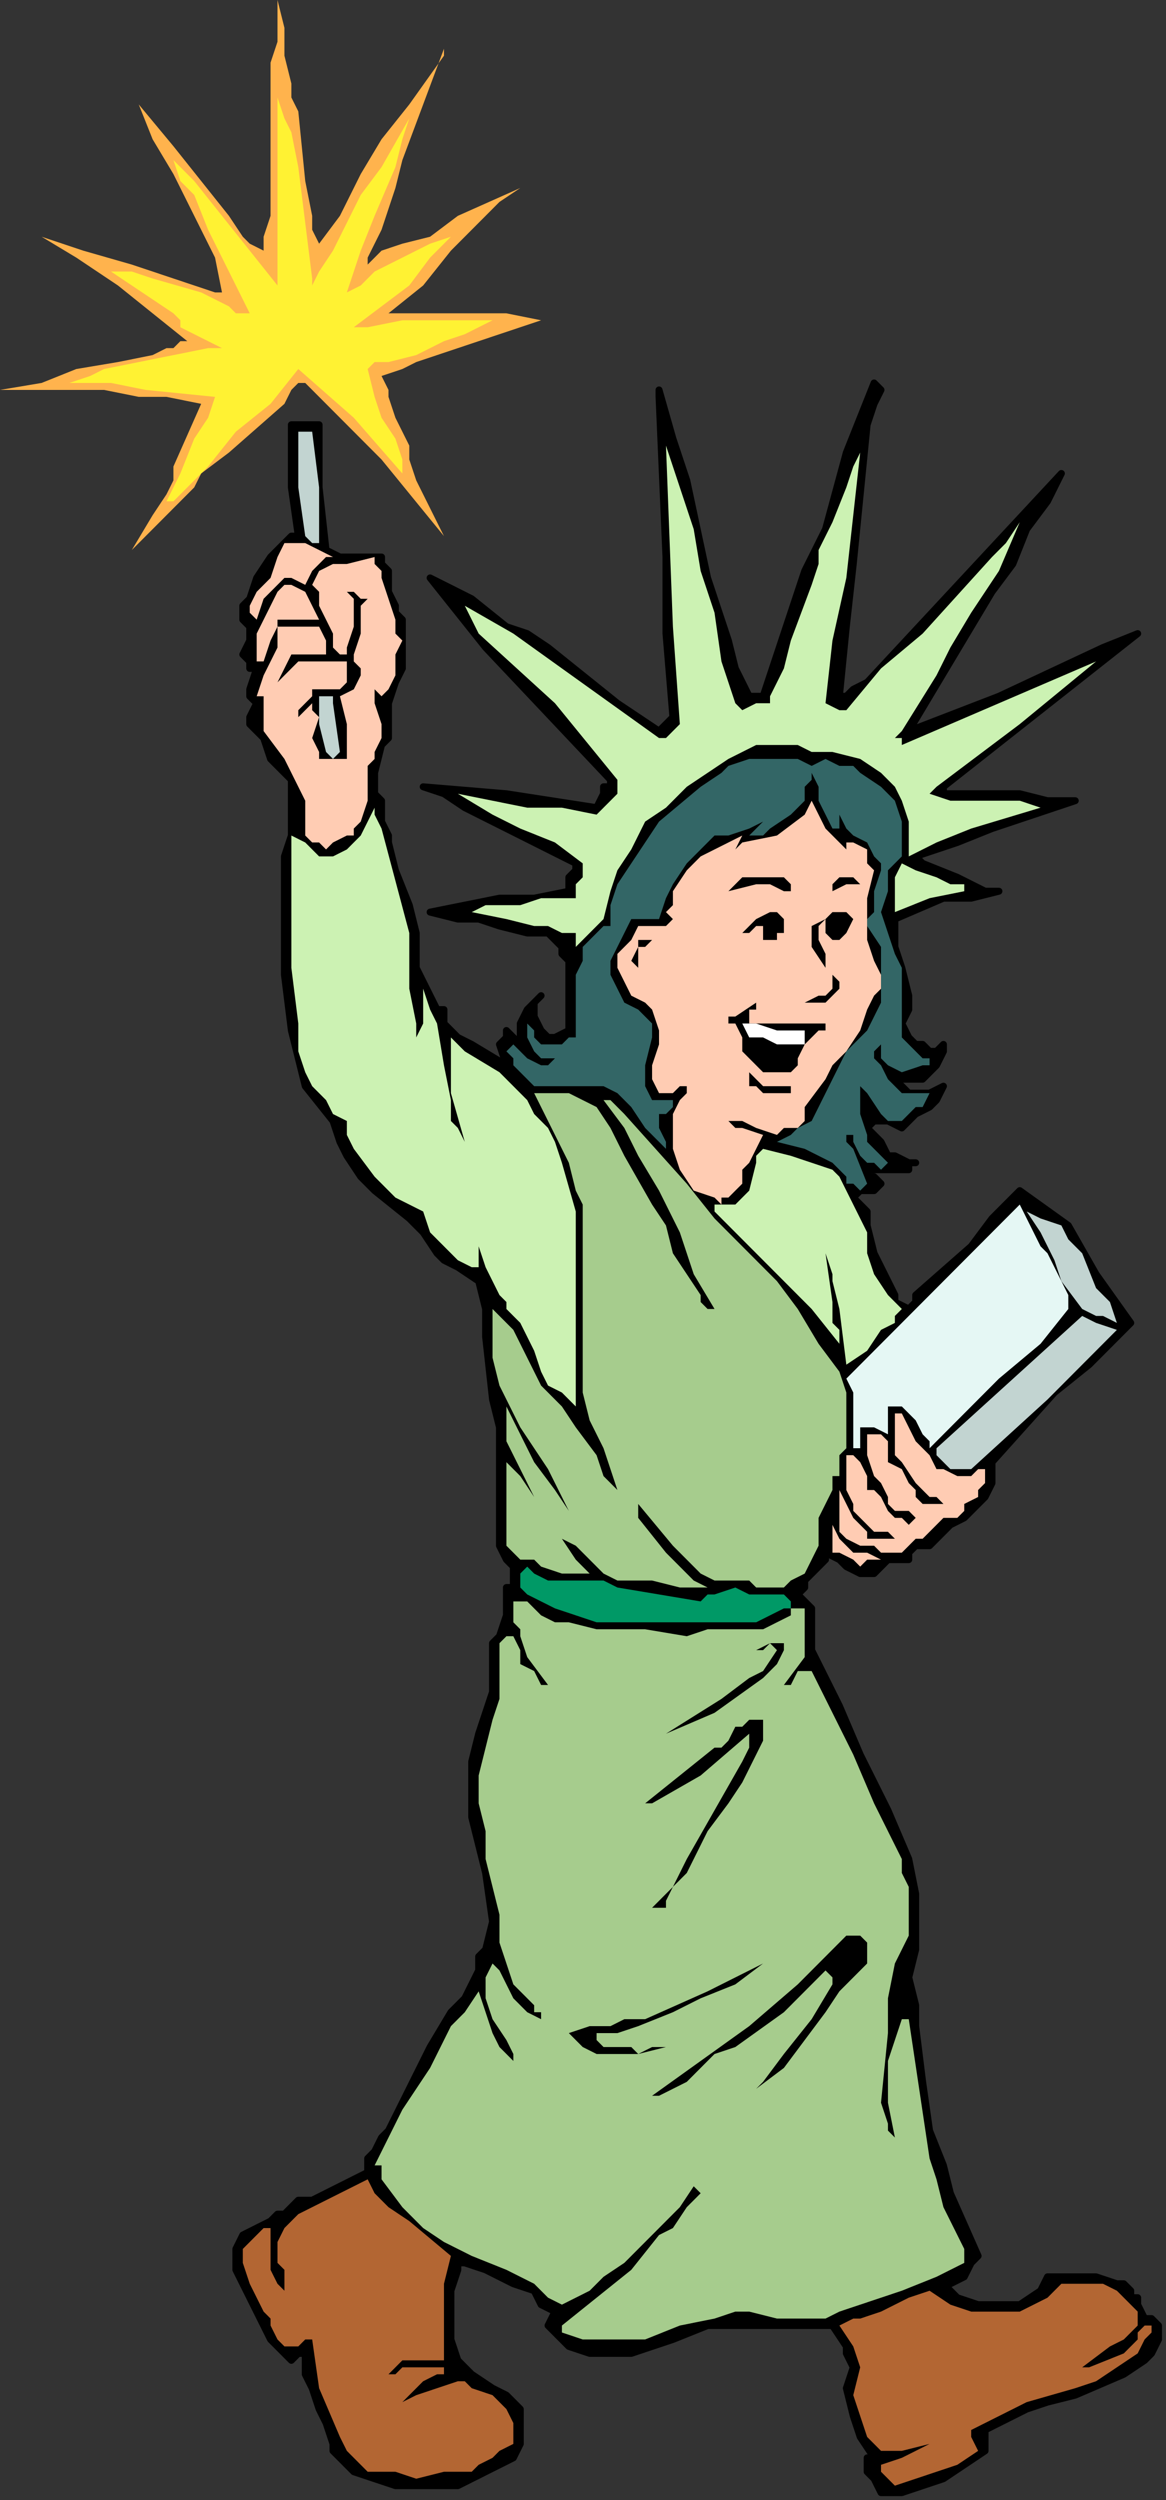
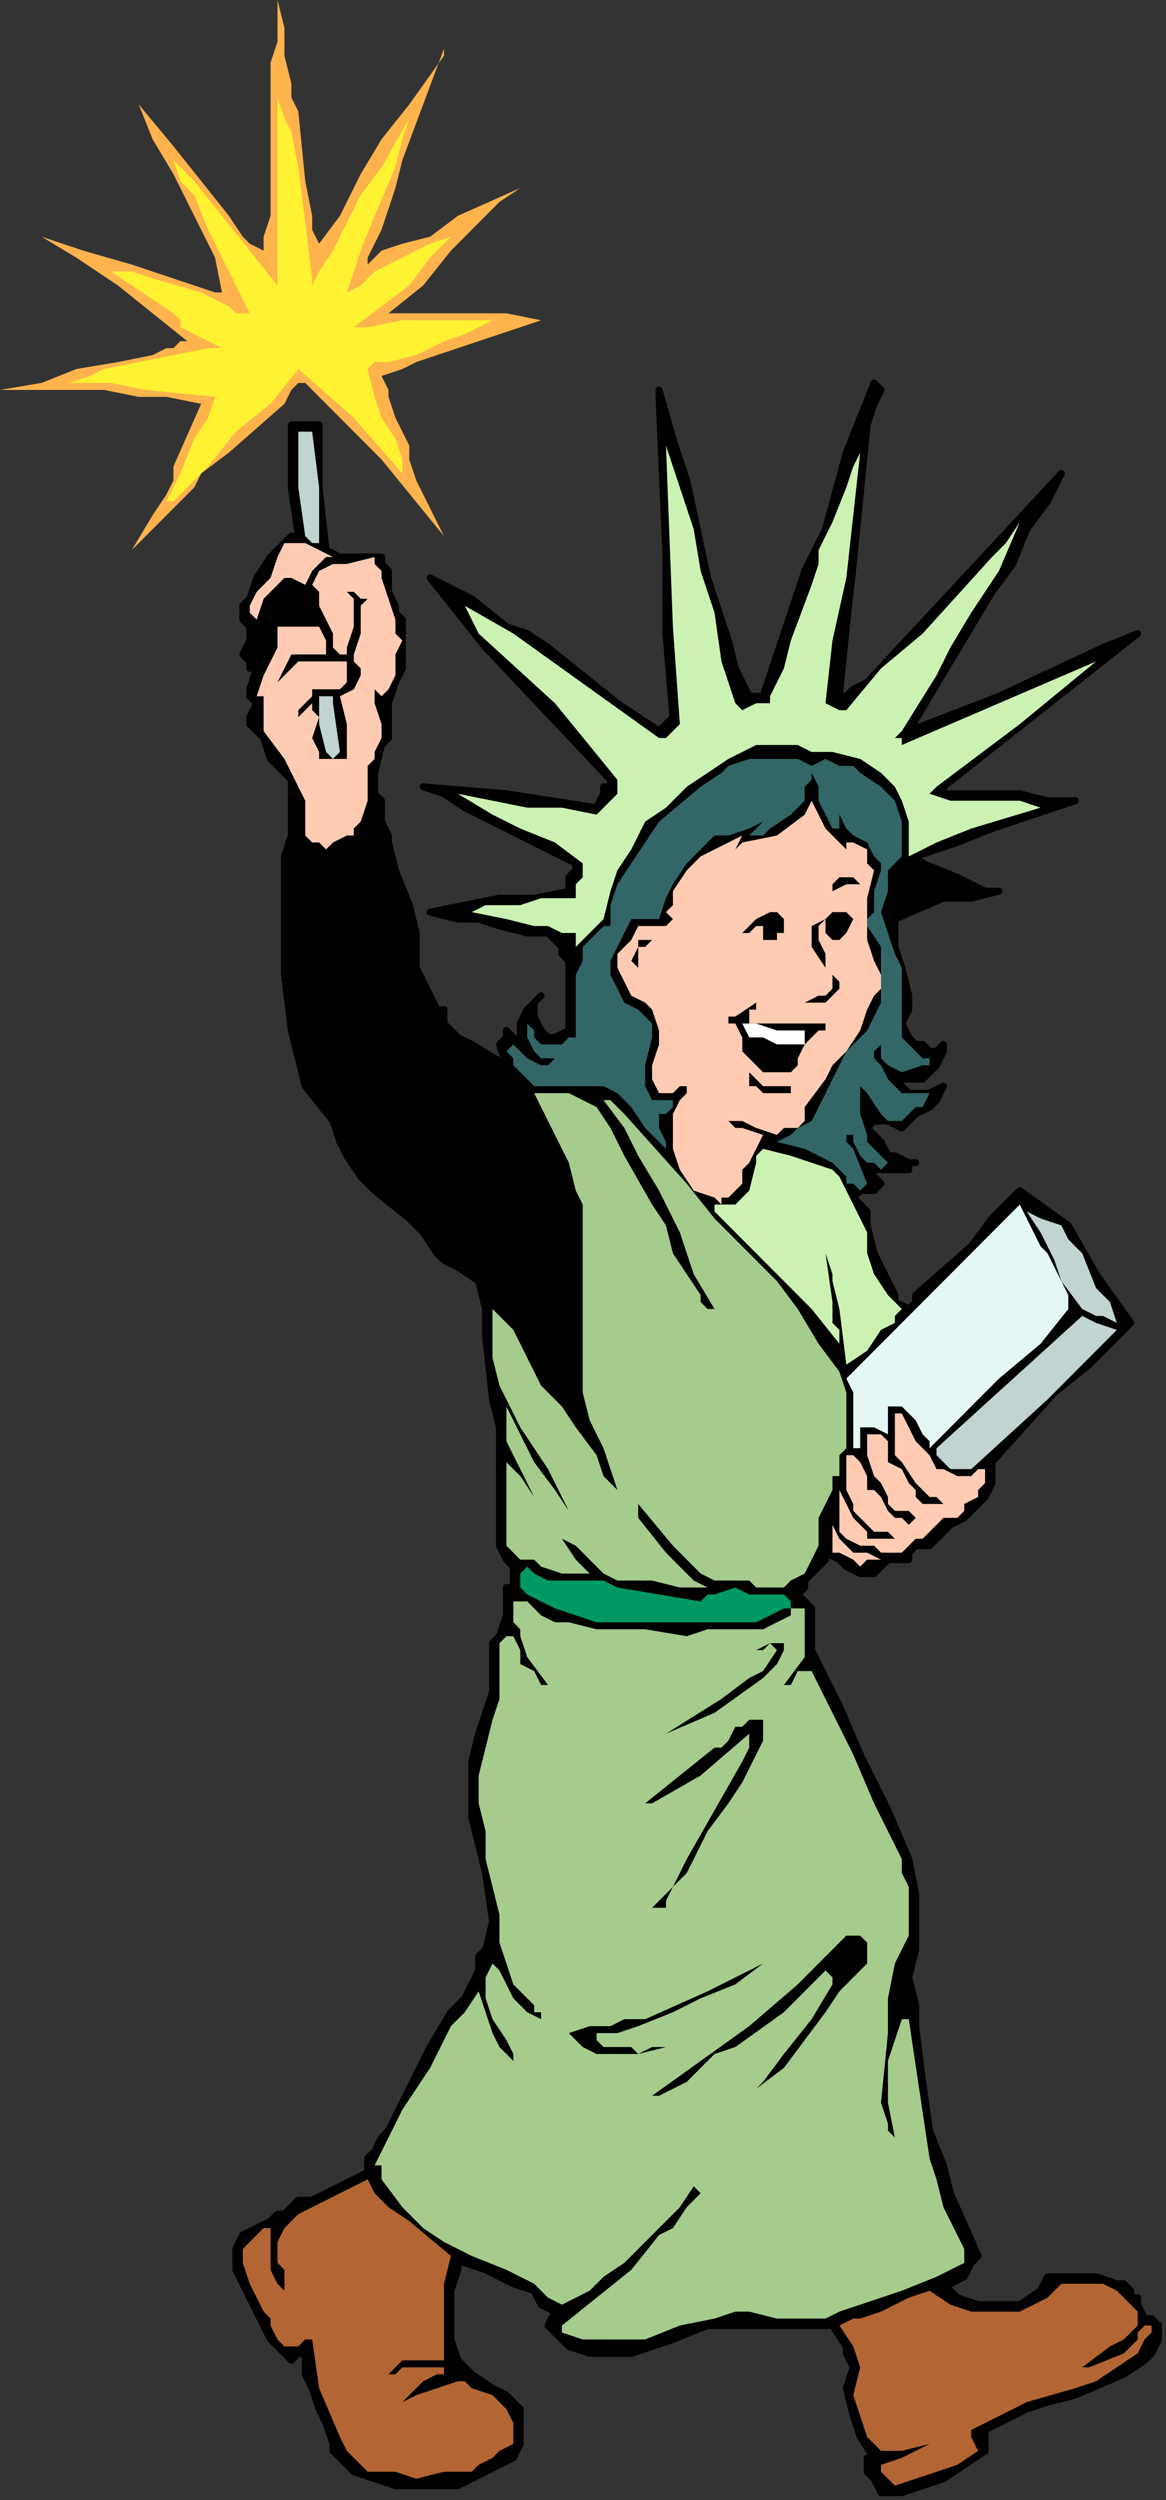
<svg xmlns="http://www.w3.org/2000/svg" xmlns:ns1="http://sodipodi.sourceforge.net/DTD/sodipodi-0.dtd" xmlns:ns2="http://www.inkscape.org/namespaces/inkscape" version="1.0" width="35.489mm" height="76.094mm" id="svg86" ns1:docname="CS004049.WMF">
  <rect width="100%" height="100%" fill="#333333" stroke="none" />
  <ns1:namedview pagecolor="#ffffff" bordercolor="#666666" borderopacity="1" objecttolerance="10" gridtolerance="10" guidetolerance="10" ns2:pageopacity="0" ns2:pageshadow="2" ns2:window-width="640" ns2:window-height="480" id="namedview88" />
  <defs id="defs6">
    <clipPath clipPathUnits="userSpaceOnUse" id="clipWmfPath1">
      <path d="M 0,0 L 134.067,0 L 134.067,287.533 L 0,287.533 z" id="path2" />
    </clipPath>
    <pattern id="WMFhbasepattern" patternUnits="userSpaceOnUse" width="6" height="6" x="0" y="0" />
  </defs>
  <path style="fill:#ffb34d;fill-rule:nonzero;fill-opacity:1;stroke:none;" clip-path="url(#clipWmfPath1)" d="  M 34.315,12.815   L 35.113,20.824   L 35.911,24.829   L 35.911,26.431   L 36.709,28.032   L 39.103,24.829   L 41.497,20.023   L 43.891,16.019   L 47.083,12.014   L 51.073,6.407   L 51.073,5.606   L 51.073,5.606   L 48.679,12.014   L 46.285,18.421   L 45.487,21.625   L 44.689,24.028   L 43.891,26.431   L 42.295,29.634   L 42.295,29.634   L 42.295,30.435   L 43.891,28.833   L 46.285,28.032   L 49.477,27.232   L 52.669,24.829   L 59.851,21.625   L 57.457,23.227   L 55.861,24.829   L 51.871,28.833   L 48.679,32.838   L 44.689,36.042   L 44.689,36.042   L 53.467,36.042   L 58.255,36.042   L 62.245,36.843   L 55.063,39.245   L 47.881,41.648   L 46.285,42.449   L 43.891,43.25   L 44.689,44.852   L 44.689,45.653   L 45.487,48.056   L 47.083,51.259   L 47.083,52.861   L 47.881,55.264   L 49.477,58.468   L 50.275,60.07   L 51.073,61.671   L 43.891,52.861   L 39.103,48.056   L 35.113,44.051   L 34.315,44.051   L 33.517,44.852   L 32.719,46.454   L 26.335,52.06   L 23.142,54.463   L 22.344,56.065   L 20.748,57.667   L 19.152,59.269   L 17.556,60.871   L 15.96,62.472   L 15.162,63.273   L 17.556,59.269   L 19.152,56.866   L 19.95,55.264   L 19.95,53.662   L 23.142,46.454   L 23.142,46.454   L 19.152,45.653   L 15.96,45.653   L 11.97,44.852   L 8.778,44.852   L 7.182,44.852   L 6.384,44.852   L 3.99,44.852   L 3.99,44.852   L 0,44.852   L 4.788,44.051   L 8.778,42.449   L 13.566,41.648   L 17.556,40.847   L 19.152,40.046   L 19.95,40.046   L 20.748,39.245   L 21.546,39.245   L 21.546,39.245   L 17.556,36.042   L 13.566,32.838   L 8.778,29.634   L 4.788,27.232   L 9.576,28.833   L 15.162,30.435   L 19.95,32.037   L 24.738,33.639   L 25.537,33.639   L 24.738,29.634   L 23.142,26.431   L 19.95,20.023   L 17.556,16.019   L 15.96,12.014   L 19.95,16.819   L 23.142,20.824   L 26.335,24.829   L 27.931,27.232   L 28.729,28.032   L 30.325,28.833   L 30.325,27.232   L 31.123,24.829   L 31.123,20.023   L 31.123,16.019   L 31.123,13.616   L 31.123,12.014   L 31.123,7.208   L 31.921,4.806   L 31.921,2.403   L 31.921,0   L 32.719,3.204   L 32.719,6.407   L 33.517,9.611   L 33.517,11.213   L 34.315,12.815  z " id="path8" />
-   <path style="fill:#000000;fill-rule:nonzero;fill-opacity:1;stroke:none;" clip-path="url(#clipWmfPath1)" d="  M 15.162,11.213   L 15.96,12.014   L 15.162,11.213  z " id="path10" />
+   <path style="fill:#000000;fill-rule:nonzero;fill-opacity:1;stroke:none;" clip-path="url(#clipWmfPath1)" d="  M 15.162,11.213   L 15.162,11.213  z " id="path10" />
  <path style="fill:#fff233;fill-rule:nonzero;fill-opacity:1;stroke:none;" clip-path="url(#clipWmfPath1)" d="  M 34.315,19.222   L 35.113,25.63   L 35.911,32.037   L 35.911,32.838   L 36.709,31.236   L 38.305,28.833   L 39.103,27.232   L 39.901,25.63   L 41.497,22.426   L 43.891,19.222   L 47.083,13.616   L 46.285,16.019   L 45.487,19.222   L 43.093,24.829   L 41.497,28.833   L 39.901,33.639   L 39.901,33.639   L 41.497,32.838   L 43.093,31.236   L 44.689,30.435   L 46.285,29.634   L 49.477,28.032   L 51.871,27.232   L 49.477,29.634   L 47.083,32.838   L 40.699,37.644   L 41.497,37.644   L 41.497,37.644   L 42.295,37.644   L 46.285,36.843   L 49.477,36.843   L 56.659,36.843   L 53.467,38.445   L 51.073,39.245   L 47.881,40.847   L 44.689,41.648   L 43.093,41.648   L 42.295,42.449   L 43.093,45.653   L 43.891,48.056   L 45.487,50.458   L 46.285,52.861   L 46.285,53.662   L 46.285,54.463   L 46.285,54.463   L 40.699,48.056   L 34.315,42.449   L 31.123,46.454   L 27.133,49.658   L 23.94,53.662   L 19.95,57.667   L 19.152,57.667   L 19.95,56.065   L 20.748,54.463   L 22.344,50.458   L 23.94,48.056   L 24.738,45.653   L 24.738,45.653   L 24.738,45.653   L 16.758,44.852   L 12.768,44.051   L 7.98,44.051   L 10.374,43.25   L 11.97,42.449   L 15.96,41.648   L 19.95,40.847   L 23.94,40.046   L 24.738,40.046   L 25.537,40.046   L 22.344,38.445   L 20.748,37.644   L 20.748,36.843   L 19.95,36.042   L 12.768,31.236   L 15.162,31.236   L 17.556,32.037   L 23.142,33.639   L 24.738,34.44   L 26.335,35.241   L 27.133,36.042   L 28.729,36.042   L 27.133,32.838   L 25.537,29.634   L 23.94,26.431   L 22.344,22.426   L 20.748,20.824   L 19.95,18.421   L 20.748,19.222   L 22.344,20.824   L 31.921,32.838   L 31.921,32.838   L 31.921,32.037   L 31.921,30.435   L 31.921,28.032   L 31.921,24.829   L 31.921,18.421   L 31.921,11.213   L 32.719,13.616   L 33.517,15.218   L 34.315,19.222  z " id="path12" />
  <path style="fill:#000000;fill-rule:nonzero;fill-opacity:1;stroke:none;" clip-path="url(#clipWmfPath1)" d="  M 99.752,48.857   L 98.954,56.866   L 98.156,64.875   L 97.358,72.084   L 96.56,80.093   L 96.56,80.093   L 97.358,80.093   L 98.156,79.292   L 99.752,78.491   L 110.924,66.477   L 122.096,54.463   L 120.5,57.667   L 118.106,60.871   L 116.51,64.875   L 114.116,68.079   L 104.54,84.097   L 104.54,84.097   L 104.54,84.097   L 114.914,80.093   L 126.885,74.486   L 130.875,72.884   L 119.702,81.695   L 108.53,90.505   L 108.53,91.306   L 110.924,91.306   L 113.318,91.306   L 114.914,91.306   L 117.308,91.306   L 120.5,92.107   L 123.692,92.107   L 118.904,93.709   L 114.116,95.31   L 110.126,96.912   L 105.338,98.514   L 106.136,99.315   L 110.126,100.917   L 113.318,102.519   L 114.116,102.519   L 114.914,102.519   L 111.722,103.32   L 108.53,103.32   L 102.944,105.723   L 102.944,105.723   L 102.944,108.926   L 103.742,111.329   L 104.54,114.533   L 104.54,116.135   L 103.742,117.736   L 104.54,119.338   L 105.338,120.139   L 106.136,120.139   L 106.934,120.94   L 107.732,120.94   L 108.53,120.139   L 108.53,120.94   L 107.732,122.542   L 106.934,123.343   L 106.136,124.144   L 104.54,124.144   L 102.944,124.144   L 103.742,124.945   L 104.54,125.746   L 106.136,125.746   L 106.934,125.746   L 108.53,124.945   L 107.732,126.547   L 106.934,127.348   L 105.338,128.149   L 104.54,128.949   L 103.742,129.75   L 102.146,128.949   L 100.55,128.949   L 99.752,129.75   L 100.55,130.551   L 101.348,131.352   L 102.146,132.954   L 102.944,132.954   L 104.54,133.755   L 105.338,133.755   L 104.54,133.755   L 104.54,134.556   L 102.944,134.556   L 101.348,134.556   L 99.752,134.556   L 99.752,135.357   L 100.55,135.357   L 101.348,136.158   L 100.55,136.959   L 100.55,136.959   L 98.954,136.959   L 98.156,137.76   L 99.752,139.362   L 99.752,140.963   L 100.55,144.167   L 102.146,147.371   L 102.944,148.973   L 102.944,149.774   L 104.54,150.575   L 104.54,150.575   L 105.338,149.774   L 105.338,148.973   L 111.722,143.366   L 114.116,140.162   L 117.308,136.959   L 122.894,140.963   L 126.087,146.57   L 130.077,152.176   L 129.279,152.977   L 125.288,156.982   L 121.298,160.186   L 114.116,168.195   L 114.116,169.797   L 114.116,170.598   L 113.318,172.2   L 112.52,173.001   L 110.924,174.602   L 109.328,175.403   L 109.328,175.403   L 108.53,176.204   L 107.732,177.005   L 106.934,177.806   L 106.136,177.806   L 105.338,177.806   L 104.54,178.607   L 104.54,179.408   L 102.944,179.408   L 102.146,179.408   L 101.348,180.209   L 100.55,181.01   L 99.752,181.01   L 98.954,181.01   L 97.358,180.209   L 96.56,179.408   L 94.964,178.607   L 94.964,179.408   L 94.166,180.209   L 92.57,181.811   L 92.57,182.612   L 91.772,183.413   L 92.57,184.214   L 93.368,185.014   L 93.368,186.616   L 93.368,187.417   L 93.368,189.019   L 93.368,189.82   L 96.56,196.227   L 98.954,201.834   L 102.146,208.241   L 104.54,213.848   L 105.338,217.853   L 105.338,219.454   L 105.338,221.056   L 105.338,224.26   L 104.54,227.464   L 105.338,230.667   L 105.338,233.07   L 106.136,239.478   L 106.934,245.084   L 108.53,249.089   L 109.328,252.292   L 112.52,259.501   L 111.722,260.302   L 110.924,261.904   L 109.328,262.705   L 108.53,262.705   L 110.126,264.306   L 112.52,265.107   L 114.914,265.107   L 117.308,265.107   L 119.702,263.505   L 120.5,261.904   L 121.298,261.904   L 122.096,261.904   L 124.49,261.904   L 126.087,261.904   L 128.481,262.705   L 129.279,262.705   L 130.077,263.505   L 130.077,264.306   L 130.875,264.306   L 130.875,265.107   L 131.673,266.709   L 132.471,266.709   L 133.269,267.51   L 133.269,268.311   L 133.269,269.112   L 132.471,270.714   L 131.673,271.515   L 129.279,273.117   L 123.692,275.519   L 120.5,276.32   L 118.106,277.121   L 113.318,279.524   L 113.318,280.325   L 113.318,281.126   L 113.318,281.927   L 110.924,283.529   L 108.53,285.131   L 106.136,285.931   L 103.742,286.732   L 102.944,286.732   L 101.348,286.732   L 100.55,285.131   L 99.752,284.33   L 99.752,283.529   L 99.752,282.728   L 100.55,282.728   L 98.954,280.325   L 98.156,277.922   L 97.358,274.718   L 98.156,272.316   L 97.358,270.714   L 97.358,269.913   L 95.762,267.51   L 94.964,267.51   L 91.772,267.51   L 88.58,267.51   L 85.388,267.51   L 82.994,267.51   L 81.398,267.51   L 77.408,269.112   L 75.013,269.913   L 72.619,270.714   L 70.225,270.714   L 67.831,270.714   L 65.437,269.913   L 63.841,268.311   L 63.043,267.51   L 63.043,267.51   L 63.841,265.908   L 62.245,265.107   L 61.447,263.505   L 59.053,262.705   L 55.861,261.103   L 53.467,260.302   L 52.669,260.302   L 52.669,260.302   L 52.669,261.103   L 51.871,263.505   L 51.871,265.908   L 51.871,269.112   L 52.669,271.515   L 53.467,272.316   L 54.265,273.117   L 56.659,274.718   L 58.255,275.519   L 59.053,276.32   L 59.851,277.121   L 59.851,278.723   L 59.851,279.524   L 59.851,281.126   L 59.053,282.728   L 57.457,283.529   L 55.861,284.33   L 52.669,285.931   L 49.477,285.931   L 45.487,285.931   L 43.093,285.131   L 40.699,284.33   L 39.901,283.529   L 39.103,282.728   L 38.305,281.927   L 38.305,281.126   L 37.507,278.723   L 36.709,277.121   L 35.911,274.718   L 35.113,273.117   L 35.113,271.515   L 35.113,270.714   L 34.315,270.714   L 34.315,270.714   L 33.517,271.515   L 31.123,269.112   L 29.527,265.908   L 27.931,262.705   L 27.133,261.103   L 27.133,259.501   L 27.133,258.7   L 27.931,257.098   L 29.527,256.297   L 31.123,255.496   L 31.921,254.695   L 32.719,254.695   L 34.315,253.093   L 35.911,253.093   L 37.507,252.292   L 39.103,251.492   L 40.699,250.691   L 42.295,249.89   L 42.295,249.089   L 42.295,248.288   L 43.093,247.487   L 43.891,245.885   L 44.689,245.084   L 49.477,235.473   L 51.871,231.468   L 53.467,229.866   L 55.063,226.663   L 55.063,225.061   L 55.861,224.26   L 56.659,221.056   L 55.861,215.45   L 54.265,209.042   L 54.265,205.839   L 54.265,202.635   L 55.063,199.431   L 55.861,197.028   L 56.659,194.626   L 56.659,192.223   L 56.659,189.82   L 56.659,189.019   L 57.457,188.218   L 58.255,185.815   L 58.255,183.413   L 58.255,182.612   L 59.053,182.612   L 59.053,181.811   L 59.053,180.209   L 58.255,179.408   L 58.255,179.408   L 57.457,177.806   L 57.457,174.602   L 57.457,170.598   L 57.457,167.394   L 57.457,164.19   L 56.659,160.987   L 55.861,153.778   L 55.861,150.575   L 55.063,147.371   L 52.669,145.769   L 51.073,144.968   L 50.275,144.167   L 48.679,141.764   L 47.083,140.162   L 43.093,136.959   L 41.497,135.357   L 39.901,132.954   L 39.103,131.352   L 38.305,128.949   L 35.113,124.945   L 33.517,118.537   L 32.719,112.13   L 32.719,105.723   L 32.719,98.514   L 33.517,96.111   L 33.517,93.709   L 33.517,92.107   L 33.517,91.306   L 33.517,89.704   L 32.719,88.903   L 31.123,87.301   L 30.325,84.898   L 28.729,83.297   L 28.729,82.496   L 29.527,80.894   L 28.729,80.093   L 28.729,79.292   L 29.527,76.889   L 28.729,76.889   L 28.729,76.088   L 27.931,75.287   L 28.729,73.685   L 28.729,72.884   L 28.729,72.084   L 27.931,71.283   L 27.931,69.681   L 28.729,68.88   L 29.527,66.477   L 31.123,64.074   L 32.719,62.472   L 33.517,61.671   L 34.315,61.671   L 33.517,56.065   L 33.517,49.658   L 33.517,48.857   L 34.315,48.857   L 35.911,48.857   L 35.911,48.857   L 36.709,48.857   L 36.709,56.065   L 37.507,63.273   L 39.103,64.074   L 40.699,64.074   L 43.891,64.074   L 43.891,64.875   L 44.689,65.676   L 44.689,68.079   L 45.487,69.681   L 45.487,70.482   L 46.285,71.283   L 46.285,72.884   L 46.285,74.486   L 46.285,76.889   L 45.487,78.491   L 44.689,80.894   L 44.689,83.297   L 44.689,84.898   L 43.891,85.699   L 43.093,88.903   L 43.093,90.505   L 43.093,91.306   L 43.093,91.306   L 43.891,92.107   L 43.891,94.51   L 44.689,96.111   L 44.689,96.912   L 45.487,100.116   L 47.083,104.121   L 47.881,107.324   L 47.881,111.329   L 49.477,114.533   L 50.275,116.135   L 51.073,116.135   L 51.073,117.736   L 52.669,119.338   L 54.265,120.139   L 58.255,122.542   L 57.457,120.139   L 58.255,119.338   L 58.255,118.537   L 59.053,119.338   L 59.851,120.139   L 59.851,118.537   L 59.851,117.736   L 60.649,116.135   L 62.245,114.533   L 61.447,115.334   L 61.447,116.936   L 62.245,118.537   L 62.245,118.537   L 63.043,119.338   L 63.043,119.338   L 63.841,119.338   L 65.437,118.537   L 65.437,116.936   L 65.437,114.533   L 65.437,112.13   L 65.437,110.528   L 64.639,109.727   L 64.639,108.926   L 63.841,108.125   L 63.043,107.324   L 60.649,107.324   L 57.457,106.523   L 55.063,105.723   L 52.669,105.723   L 49.477,104.922   L 57.457,103.32   L 61.447,103.32   L 65.437,102.519   L 65.437,102.519   L 65.437,100.917   L 66.235,100.116   L 66.235,99.315   L 63.043,97.713   L 59.851,96.111   L 56.659,94.51   L 53.467,92.908   L 51.073,91.306   L 48.679,90.505   L 58.255,91.306   L 68.629,92.908   L 69.427,91.306   L 69.427,90.505   L 70.225,90.505   L 70.225,89.704   L 55.861,74.486   L 49.477,66.477   L 54.265,68.88   L 58.255,72.084   L 60.649,72.884   L 63.043,74.486   L 67.033,77.69   L 71.023,80.894   L 75.812,84.097   L 76.61,83.297   L 77.408,82.496   L 76.61,72.884   L 76.61,64.074   L 75.812,45.653   L 75.812,44.852   L 77.408,50.458   L 79.004,55.264   L 81.398,66.477   L 82.196,68.88   L 82.994,71.283   L 83.792,73.685   L 84.59,76.889   L 86.186,80.093   L 87.782,80.093   L 89.378,75.287   L 90.974,70.482   L 92.57,65.676   L 94.964,60.871   L 97.358,52.06   L 100.55,44.051   L 101.348,44.852   L 100.55,46.454   L 99.752,48.857  z " id="path14" />
  <path style="fill:none;stroke:#000000;stroke-width:0.798px;stroke-linecap:round;stroke-linejoin:round;stroke-miterlimit:4;stroke-dasharray:none;stroke-opacity:1;" clip-path="url(#clipWmfPath1)" d="  M 99.752,48.857   L 98.954,56.866   L 98.156,64.875   L 97.358,72.084   L 96.56,80.093   L 96.56,80.093   L 97.358,80.093   L 98.156,79.292   L 99.752,78.491   L 110.924,66.477   L 122.096,54.463   L 120.5,57.667   L 118.106,60.871   L 116.51,64.875   L 114.116,68.079   L 104.54,84.097   L 104.54,84.097   L 104.54,84.097   L 114.914,80.093   L 126.885,74.486   L 130.875,72.884   L 119.702,81.695   L 108.53,90.505   L 108.53,91.306   L 110.924,91.306   L 113.318,91.306   L 114.914,91.306   L 117.308,91.306   L 120.5,92.107   L 123.692,92.107   L 118.904,93.709   L 114.116,95.31   L 110.126,96.912   L 105.338,98.514   L 106.136,99.315   L 110.126,100.917   L 113.318,102.519   L 114.116,102.519   L 114.914,102.519   L 111.722,103.32   L 108.53,103.32   L 102.944,105.723   L 102.944,105.723   L 102.944,108.926   L 103.742,111.329   L 104.54,114.533   L 104.54,116.135   L 103.742,117.736   L 104.54,119.338   L 105.338,120.139   L 106.136,120.139   L 106.934,120.94   L 107.732,120.94   L 108.53,120.139   L 108.53,120.94   L 107.732,122.542   L 106.934,123.343   L 106.136,124.144   L 104.54,124.144   L 102.944,124.144   L 103.742,124.945   L 104.54,125.746   L 106.136,125.746   L 106.934,125.746   L 108.53,124.945   L 107.732,126.547   L 106.934,127.348   L 105.338,128.149   L 104.54,128.949   L 103.742,129.75   L 102.146,128.949   L 100.55,128.949   L 99.752,129.75   L 100.55,130.551   L 101.348,131.352   L 102.146,132.954   L 102.944,132.954   L 104.54,133.755   L 105.338,133.755   L 104.54,133.755   L 104.54,134.556   L 102.944,134.556   L 101.348,134.556   L 99.752,134.556   L 99.752,135.357   L 100.55,135.357   L 101.348,136.158   L 100.55,136.959   L 100.55,136.959   L 98.954,136.959   L 98.156,137.76   L 99.752,139.362   L 99.752,140.963   L 100.55,144.167   L 102.146,147.371   L 102.944,148.973   L 102.944,149.774   L 104.54,150.575   L 104.54,150.575   L 105.338,149.774   L 105.338,148.973   L 111.722,143.366   L 114.116,140.162   L 117.308,136.959   L 122.894,140.963   L 126.087,146.57   L 130.077,152.176   L 129.279,152.977   L 125.288,156.982   L 121.298,160.186   L 114.116,168.195   L 114.116,169.797   L 114.116,170.598   L 113.318,172.2   L 112.52,173.001   L 110.924,174.602   L 109.328,175.403   L 109.328,175.403   L 108.53,176.204   L 107.732,177.005   L 106.934,177.806   L 106.136,177.806   L 105.338,177.806   L 104.54,178.607   L 104.54,179.408   L 102.944,179.408   L 102.146,179.408   L 101.348,180.209   L 100.55,181.01   L 99.752,181.01   L 98.954,181.01   L 97.358,180.209   L 96.56,179.408   L 94.964,178.607   L 94.964,179.408   L 94.166,180.209   L 92.57,181.811   L 92.57,182.612   L 91.772,183.413   L 92.57,184.214   L 93.368,185.014   L 93.368,186.616   L 93.368,187.417   L 93.368,189.019   L 93.368,189.82   L 96.56,196.227   L 98.954,201.834   L 102.146,208.241   L 104.54,213.848   L 105.338,217.853   L 105.338,219.454   L 105.338,221.056   L 105.338,224.26   L 104.54,227.464   L 105.338,230.667   L 105.338,233.07   L 106.136,239.478   L 106.934,245.084   L 108.53,249.089   L 109.328,252.292   L 112.52,259.501   L 111.722,260.302   L 110.924,261.904   L 109.328,262.705   L 108.53,262.705   L 110.126,264.306   L 112.52,265.107   L 114.914,265.107   L 117.308,265.107   L 119.702,263.505   L 120.5,261.904   L 121.298,261.904   L 122.096,261.904   L 124.49,261.904   L 126.087,261.904   L 128.481,262.705   L 129.279,262.705   L 130.077,263.505   L 130.077,264.306   L 130.875,264.306   L 130.875,265.107   L 131.673,266.709   L 132.471,266.709   L 133.269,267.51   L 133.269,268.311   L 133.269,269.112   L 132.471,270.714   L 131.673,271.515   L 129.279,273.117   L 123.692,275.519   L 120.5,276.32   L 118.106,277.121   L 113.318,279.524   L 113.318,280.325   L 113.318,281.126   L 113.318,281.927   L 110.924,283.529   L 108.53,285.131   L 106.136,285.931   L 103.742,286.732   L 102.944,286.732   L 101.348,286.732   L 100.55,285.131   L 99.752,284.33   L 99.752,283.529   L 99.752,282.728   L 100.55,282.728   L 98.954,280.325   L 98.156,277.922   L 97.358,274.718   L 98.156,272.316   L 97.358,270.714   L 97.358,269.913   L 95.762,267.51   L 94.964,267.51   L 91.772,267.51   L 88.58,267.51   L 85.388,267.51   L 82.994,267.51   L 81.398,267.51   L 77.408,269.112   L 75.013,269.913   L 72.619,270.714   L 70.225,270.714   L 67.831,270.714   L 65.437,269.913   L 63.841,268.311   L 63.043,267.51   L 63.043,267.51   L 63.841,265.908   L 62.245,265.107   L 61.447,263.505   L 59.053,262.705   L 55.861,261.103   L 53.467,260.302   L 52.669,260.302   L 52.669,260.302   L 52.669,261.103   L 51.871,263.505   L 51.871,265.908   L 51.871,269.112   L 52.669,271.515   L 53.467,272.316   L 54.265,273.117   L 56.659,274.718   L 58.255,275.519   L 59.053,276.32   L 59.851,277.121   L 59.851,278.723   L 59.851,279.524   L 59.851,281.126   L 59.053,282.728   L 57.457,283.529   L 55.861,284.33   L 52.669,285.931   L 49.477,285.931   L 45.487,285.931   L 43.093,285.131   L 40.699,284.33   L 39.901,283.529   L 39.103,282.728   L 38.305,281.927   L 38.305,281.126   L 37.507,278.723   L 36.709,277.121   L 35.911,274.718   L 35.113,273.117   L 35.113,271.515   L 35.113,270.714   L 34.315,270.714   L 34.315,270.714   L 33.517,271.515   L 31.123,269.112   L 29.527,265.908   L 27.931,262.705   L 27.133,261.103   L 27.133,259.501   L 27.133,258.7   L 27.931,257.098   L 29.527,256.297   L 31.123,255.496   L 31.921,254.695   L 32.719,254.695   L 34.315,253.093   L 35.911,253.093   L 37.507,252.292   L 39.103,251.492   L 40.699,250.691   L 42.295,249.89   L 42.295,249.089   L 42.295,248.288   L 43.093,247.487   L 43.891,245.885   L 44.689,245.084   L 49.477,235.473   L 51.871,231.468   L 53.467,229.866   L 55.063,226.663   L 55.063,225.061   L 55.861,224.26   L 56.659,221.056   L 55.861,215.45   L 54.265,209.042   L 54.265,205.839   L 54.265,202.635   L 55.063,199.431   L 55.861,197.028   L 56.659,194.626   L 56.659,192.223   L 56.659,189.82   L 56.659,189.019   L 57.457,188.218   L 58.255,185.815   L 58.255,183.413   L 58.255,182.612   L 59.053,182.612   L 59.053,181.811   L 59.053,180.209   L 58.255,179.408   L 58.255,179.408   L 57.457,177.806   L 57.457,174.602   L 57.457,170.598   L 57.457,167.394   L 57.457,164.19   L 56.659,160.987   L 55.861,153.778   L 55.861,150.575   L 55.063,147.371   L 52.669,145.769   L 51.073,144.968   L 50.275,144.167   L 48.679,141.764   L 47.083,140.162   L 43.093,136.959   L 41.497,135.357   L 39.901,132.954   L 39.103,131.352   L 38.305,128.949   L 35.113,124.945   L 33.517,118.537   L 32.719,112.13   L 32.719,105.723   L 32.719,98.514   L 33.517,96.111   L 33.517,93.709   L 33.517,92.107   L 33.517,91.306   L 33.517,89.704   L 32.719,88.903   L 31.123,87.301   L 30.325,84.898   L 28.729,83.297   L 28.729,82.496   L 29.527,80.894   L 28.729,80.093   L 28.729,79.292   L 29.527,76.889   L 28.729,76.889   L 28.729,76.088   L 27.931,75.287   L 28.729,73.685   L 28.729,72.884   L 28.729,72.084   L 27.931,71.283   L 27.931,69.681   L 28.729,68.88   L 29.527,66.477   L 31.123,64.074   L 32.719,62.472   L 33.517,61.671   L 34.315,61.671   L 33.517,56.065   L 33.517,49.658   L 33.517,48.857   L 34.315,48.857   L 35.911,48.857   L 35.911,48.857   L 36.709,48.857   L 36.709,56.065   L 37.507,63.273   L 39.103,64.074   L 40.699,64.074   L 43.891,64.074   L 43.891,64.875   L 44.689,65.676   L 44.689,68.079   L 45.487,69.681   L 45.487,70.482   L 46.285,71.283   L 46.285,72.884   L 46.285,74.486   L 46.285,76.889   L 45.487,78.491   L 44.689,80.894   L 44.689,83.297   L 44.689,84.898   L 43.891,85.699   L 43.093,88.903   L 43.093,90.505   L 43.093,91.306   L 43.093,91.306   L 43.891,92.107   L 43.891,94.51   L 44.689,96.111   L 44.689,96.912   L 45.487,100.116   L 47.083,104.121   L 47.881,107.324   L 47.881,111.329   L 49.477,114.533   L 50.275,116.135   L 51.073,116.135   L 51.073,117.736   L 52.669,119.338   L 54.265,120.139   L 58.255,122.542   L 57.457,120.139   L 58.255,119.338   L 58.255,118.537   L 59.053,119.338   L 59.851,120.139   L 59.851,118.537   L 59.851,117.736   L 60.649,116.135   L 62.245,114.533   L 61.447,115.334   L 61.447,116.936   L 62.245,118.537   L 62.245,118.537   L 63.043,119.338   L 63.043,119.338   L 63.841,119.338   L 65.437,118.537   L 65.437,116.936   L 65.437,114.533   L 65.437,112.13   L 65.437,110.528   L 64.639,109.727   L 64.639,108.926   L 63.841,108.125   L 63.043,107.324   L 60.649,107.324   L 57.457,106.523   L 55.063,105.723   L 52.669,105.723   L 49.477,104.922   L 57.457,103.32   L 61.447,103.32   L 65.437,102.519   L 65.437,102.519   L 65.437,100.917   L 66.235,100.116   L 66.235,99.315   L 63.043,97.713   L 59.851,96.111   L 56.659,94.51   L 53.467,92.908   L 51.073,91.306   L 48.679,90.505   L 58.255,91.306   L 68.629,92.908   L 69.427,91.306   L 69.427,90.505   L 70.225,90.505   L 70.225,89.704   L 55.861,74.486   L 49.477,66.477   L 54.265,68.88   L 58.255,72.084   L 60.649,72.884   L 63.043,74.486   L 67.033,77.69   L 71.023,80.894   L 75.812,84.097   L 76.61,83.297   L 77.408,82.496   L 76.61,72.884   L 76.61,64.074   L 75.812,45.653   L 75.812,44.852   L 77.408,50.458   L 79.004,55.264   L 81.398,66.477   L 82.196,68.88   L 82.994,71.283   L 83.792,73.685   L 84.59,76.889   L 86.186,80.093   L 87.782,80.093   L 89.378,75.287   L 90.974,70.482   L 92.57,65.676   L 94.964,60.871   L 97.358,52.06   L 100.55,44.051   L 101.348,44.852   L 100.55,46.454   L 99.752,48.857  z " id="path16" />
  <path style="fill:#c2d4d1;fill-rule:nonzero;fill-opacity:1;stroke:none;" clip-path="url(#clipWmfPath1)" d="  M 35.911,49.658   L 36.709,56.065   L 36.709,59.269   L 36.709,62.472   L 35.911,62.472   L 35.113,61.671   L 34.315,56.065   L 34.315,52.861   L 34.315,52.06   L 34.315,49.658   L 34.315,49.658   L 35.113,49.658   L 35.113,49.658   L 35.911,49.658  z " id="path18" />
  <path style="fill:#ccf2b3;fill-rule:nonzero;fill-opacity:1;stroke:none;" clip-path="url(#clipWmfPath1)" d="  M 82.196,70.482   L 82.994,76.088   L 84.59,80.894   L 85.388,81.695   L 85.388,81.695   L 85.388,81.695   L 86.984,80.894   L 87.782,80.894   L 88.58,80.894   L 88.58,80.894   L 88.58,80.093   L 90.176,76.889   L 90.974,73.685   L 93.368,67.278   L 94.166,64.875   L 94.166,63.273   L 94.964,61.671   L 95.762,60.07   L 97.358,56.065   L 98.156,53.662   L 98.954,52.06   L 98.156,59.269   L 97.358,66.477   L 95.762,73.685   L 94.964,80.894   L 96.56,81.695   L 96.56,81.695   L 97.358,81.695   L 101.348,76.889   L 106.136,72.884   L 114.116,64.074   L 115.712,62.472   L 117.308,60.07   L 114.914,65.676   L 111.722,70.482   L 109.328,74.486   L 107.732,77.69   L 103.742,84.097   L 102.944,84.898   L 103.742,84.898   L 103.742,85.699   L 109.328,83.297   L 114.914,80.894   L 126.087,76.088   L 117.308,83.297   L 107.732,90.505   L 106.934,91.306   L 109.328,92.107   L 111.722,92.107   L 117.308,92.107   L 119.702,92.908   L 119.702,92.908   L 111.722,95.31   L 107.732,96.912   L 104.54,98.514   L 104.54,96.111   L 104.54,94.51   L 103.742,92.107   L 102.944,90.505   L 101.348,88.903   L 98.954,87.301   L 95.762,86.5   L 93.368,86.5   L 91.772,85.699   L 90.176,85.699   L 88.58,85.699   L 86.984,85.699   L 85.388,86.5   L 83.792,87.301   L 81.398,88.903   L 79.004,90.505   L 76.61,92.908   L 74.215,94.51   L 72.619,97.713   L 71.023,100.116   L 70.225,102.519   L 69.427,105.723   L 66.235,108.926   L 66.235,108.125   L 66.235,107.324   L 65.437,107.324   L 64.639,107.324   L 63.043,106.523   L 61.447,106.523   L 58.255,105.723   L 54.265,104.922   L 55.861,104.121   L 58.255,104.121   L 59.851,104.121   L 62.245,103.32   L 64.639,103.32   L 66.235,103.32   L 66.235,101.718   L 67.033,100.917   L 67.033,99.315   L 63.841,96.912   L 59.851,95.31   L 56.659,93.709   L 52.669,91.306   L 52.669,91.306   L 60.649,92.908   L 64.639,92.908   L 68.629,93.709   L 69.427,92.908   L 70.225,92.107   L 71.023,91.306   L 71.023,89.704   L 63.841,80.894   L 55.063,72.884   L 53.467,69.681   L 59.053,72.884   L 64.639,76.889   L 75.812,84.898   L 76.61,84.898   L 76.61,84.898   L 77.408,84.097   L 78.206,83.297   L 77.408,72.084   L 76.61,51.259   L 78.206,56.065   L 79.802,60.871   L 80.6,65.676   L 82.196,70.482  z " id="path20" />
  <path style="fill:#ffccb3;fill-rule:nonzero;fill-opacity:1;stroke:none;" clip-path="url(#clipWmfPath1)" d="  M 38.305,64.074   L 37.507,64.074   L 37.507,64.074   L 36.709,64.875   L 35.911,65.676   L 35.113,67.278   L 33.517,66.477   L 32.719,66.477   L 32.719,66.477   L 31.921,67.278   L 30.325,68.88   L 29.527,71.283   L 28.729,70.482   L 28.729,69.681   L 29.527,68.079   L 31.123,66.477   L 31.921,64.074   L 32.719,62.472   L 33.517,62.472   L 34.315,62.472   L 35.113,62.472   L 38.305,64.074  z " id="path22" />
  <path style="fill:#ffccb3;fill-rule:nonzero;fill-opacity:1;stroke:none;" clip-path="url(#clipWmfPath1)" d="  M 43.891,66.477   L 44.689,68.88   L 45.487,71.283   L 45.487,72.884   L 46.285,73.685   L 45.487,75.287   L 45.487,77.69   L 44.689,79.292   L 43.891,80.093   L 43.093,79.292   L 43.093,78.491   L 43.093,80.894   L 43.891,83.297   L 43.891,84.898   L 43.093,86.5   L 43.093,87.301   L 42.295,88.102   L 42.295,89.704   L 42.295,92.107   L 41.497,94.51   L 40.699,95.31   L 40.699,96.111   L 39.901,96.111   L 38.305,96.912   L 37.507,97.713   L 37.507,97.713   L 36.709,96.912   L 35.911,96.912   L 35.113,96.111   L 35.113,94.51   L 35.113,92.908   L 35.113,92.107   L 34.315,90.505   L 33.517,88.903   L 32.719,87.301   L 30.325,84.097   L 30.325,83.297   L 30.325,81.695   L 30.325,80.894   L 30.325,80.093   L 29.527,80.093   L 30.325,77.69   L 31.123,76.088   L 31.921,74.486   L 31.921,72.084   L 32.719,72.084   L 34.315,72.084   L 36.709,72.084   L 37.507,73.685   L 37.507,75.287   L 35.113,75.287   L 34.315,75.287   L 33.517,75.287   L 32.719,76.889   L 31.921,78.491   L 31.921,78.491   L 32.719,77.69   L 33.517,76.889   L 34.315,76.088   L 37.507,76.088   L 39.103,76.088   L 39.901,76.088   L 39.901,76.889   L 39.901,77.69   L 39.901,78.491   L 39.103,79.292   L 38.305,79.292   L 36.709,79.292   L 35.911,79.292   L 35.911,80.093   L 35.113,80.894   L 34.315,81.695   L 34.315,82.496   L 35.113,81.695   L 35.911,80.894   L 35.911,81.695   L 36.709,82.496   L 35.911,84.898   L 36.709,86.5   L 36.709,87.301   L 36.709,87.301   L 38.305,87.301   L 39.901,87.301   L 39.901,83.297   L 39.103,80.093   L 40.699,79.292   L 41.497,77.69   L 41.497,76.889   L 40.699,76.088   L 40.699,76.088   L 40.699,75.287   L 41.497,72.884   L 41.497,71.283   L 41.497,71.283   L 41.497,70.482   L 41.497,69.681   L 42.295,68.88   L 41.497,68.88   L 41.497,68.88   L 41.497,68.88   L 40.699,68.079   L 39.901,68.079   L 40.699,68.88   L 40.699,68.88   L 40.699,69.681   L 40.699,72.084   L 39.901,74.486   L 39.901,75.287   L 39.103,75.287   L 39.103,75.287   L 38.305,74.486   L 38.305,74.486   L 38.305,73.685   L 38.305,72.884   L 36.709,69.681   L 36.709,68.079   L 35.911,67.278   L 36.709,65.676   L 38.305,64.875   L 39.901,64.875   L 43.093,64.074   L 43.093,64.875   L 43.891,65.676   L 43.891,66.477  z " id="path24" />
-   <path style="fill:#ffccb3;fill-rule:nonzero;fill-opacity:1;stroke:none;" clip-path="url(#clipWmfPath1)" d="  M 35.113,68.079   L 35.911,69.681   L 36.709,71.283   L 35.911,71.283   L 33.517,71.283   L 32.719,71.283   L 31.921,71.283   L 31.921,72.084   L 31.123,73.685   L 30.325,76.088   L 29.527,76.088   L 29.527,75.287   L 29.527,74.486   L 29.527,72.884   L 30.325,71.283   L 31.921,68.079   L 32.719,67.278   L 33.517,67.278   L 35.113,68.079   L 35.113,68.079  z " id="path26" />
  <path style="fill:#c2d4d1;fill-rule:nonzero;fill-opacity:1;stroke:none;" clip-path="url(#clipWmfPath1)" d="  M 38.305,80.894   L 39.103,86.5   L 39.103,86.5   L 38.305,87.301   L 37.507,86.5   L 37.507,86.5   L 36.709,83.297   L 36.709,80.093   L 37.507,80.093   L 37.507,80.093   L 38.305,80.093   L 38.305,80.894  z " id="path28" />
  <path style="fill:#336666;fill-rule:nonzero;fill-opacity:1;stroke:none;" clip-path="url(#clipWmfPath1)" d="  M 93.368,88.102   L 94.964,87.301   L 96.56,88.102   L 98.156,88.102   L 98.954,88.903   L 101.348,90.505   L 102.944,92.107   L 103.742,94.51   L 103.742,96.111   L 103.742,98.514   L 102.146,100.116   L 102.146,102.519   L 101.348,104.922   L 102.146,107.324   L 102.944,109.727   L 103.742,111.329   L 103.742,112.13   L 103.742,114.533   L 103.742,116.936   L 103.742,119.338   L 105.338,120.94   L 106.136,121.741   L 106.136,121.741   L 106.934,121.741   L 106.934,122.542   L 106.136,122.542   L 103.742,123.343   L 102.146,122.542   L 102.146,122.542   L 101.348,121.741   L 101.348,120.139   L 100.55,120.94   L 100.55,121.741   L 101.348,122.542   L 102.146,124.144   L 102.944,124.945   L 103.742,125.746   L 105.338,125.746   L 106.934,125.746   L 106.136,127.348   L 105.338,127.348   L 103.742,128.949   L 102.146,128.949   L 101.348,128.149   L 99.752,125.746   L 98.954,124.945   L 98.954,128.149   L 99.752,130.551   L 99.752,131.352   L 100.55,132.153   L 102.146,133.755   L 101.348,134.556   L 100.55,133.755   L 99.752,133.755   L 98.954,132.954   L 98.156,131.352   L 98.156,130.551   L 98.156,130.551   L 97.358,130.551   L 97.358,131.352   L 98.156,132.153   L 99.752,136.158   L 98.954,136.959   L 98.156,136.158   L 97.358,136.158   L 97.358,135.357   L 96.56,134.556   L 95.762,133.755   L 95.762,133.755   L 94.166,132.954   L 92.57,132.153   L 89.378,131.352   L 90.974,130.551   L 91.772,129.75   L 93.368,128.949   L 94.166,127.348   L 94.964,125.746   L 95.762,124.144   L 97.358,120.94   L 99.752,118.537   L 100.55,116.936   L 101.348,115.334   L 101.348,112.931   L 101.348,110.528   L 101.348,108.926   L 99.752,106.523   L 99.752,105.723   L 100.55,104.922   L 100.55,102.519   L 101.348,100.116   L 101.348,99.315   L 100.55,98.514   L 99.752,96.912   L 98.156,96.111   L 97.358,95.31   L 96.56,93.709   L 96.56,94.51   L 96.56,95.31   L 95.762,95.31   L 94.964,93.709   L 94.166,92.107   L 94.166,90.505   L 93.368,88.903   L 93.368,88.903   L 93.368,89.704   L 92.57,90.505   L 92.57,92.107   L 90.974,93.709   L 88.58,95.31   L 87.782,96.111   L 86.984,96.111   L 86.186,96.111   L 87.782,94.51   L 86.186,95.31   L 83.792,96.111   L 82.196,96.111   L 80.6,97.713   L 79.004,99.315   L 77.408,101.718   L 76.61,103.32   L 75.812,105.723   L 75.013,105.723   L 74.215,105.723   L 73.417,105.723   L 72.619,105.723   L 71.023,108.926   L 70.225,110.528   L 70.225,111.329   L 70.225,112.13   L 71.821,115.334   L 73.417,116.135   L 73.417,116.135   L 74.215,116.936   L 75.013,117.736   L 75.013,119.338   L 74.215,122.542   L 74.215,124.144   L 74.215,124.945   L 75.013,126.547   L 77.408,126.547   L 77.408,126.547   L 77.408,127.348   L 76.61,128.149   L 75.812,128.149   L 75.812,128.949   L 75.812,129.75   L 76.61,131.352   L 76.61,131.352   L 76.61,132.153   L 74.215,129.75   L 72.619,127.348   L 71.821,126.547   L 71.023,125.746   L 69.427,124.945   L 67.831,124.945   L 66.235,124.945   L 64.639,124.945   L 63.841,124.945   L 62.245,124.945   L 61.447,124.945   L 60.649,124.144   L 59.053,122.542   L 59.053,121.741   L 58.255,120.94   L 59.053,120.139   L 59.851,120.94   L 60.649,121.741   L 62.245,122.542   L 63.043,122.542   L 63.841,121.741   L 62.245,121.741   L 61.447,120.94   L 60.649,119.338   L 60.649,118.537   L 60.649,117.736   L 61.447,118.537   L 61.447,119.338   L 62.245,120.139   L 63.043,120.139   L 64.639,120.139   L 65.437,119.338   L 66.235,119.338   L 66.235,118.537   L 66.235,115.334   L 66.235,112.13   L 67.033,110.528   L 67.033,108.926   L 68.629,107.324   L 69.427,106.523   L 70.225,106.523   L 70.225,105.723   L 70.225,104.121   L 71.023,101.718   L 72.619,99.315   L 74.215,96.912   L 75.812,94.51   L 80.6,90.505   L 82.994,88.903   L 83.792,88.102   L 86.186,87.301   L 87.782,87.301   L 90.176,87.301   L 91.772,87.301   L 93.368,88.102  z " id="path30" />
  <path style="fill:#ffccb3;fill-rule:nonzero;fill-opacity:1;stroke:none;" clip-path="url(#clipWmfPath1)" d="  M 94.964,95.31   L 95.762,96.111   L 96.56,96.912   L 97.358,97.713   L 97.358,97.713   L 97.358,96.912   L 97.358,96.912   L 98.156,96.912   L 99.752,97.713   L 99.752,99.315   L 100.55,100.116   L 99.752,103.32   L 99.752,105.723   L 99.752,108.125   L 100.55,110.528   L 101.348,112.13   L 101.348,113.732   L 100.55,114.533   L 99.752,116.135   L 98.954,118.537   L 97.358,120.94   L 95.762,122.542   L 94.964,124.144   L 92.57,127.348   L 92.57,128.949   L 91.772,129.75   L 90.974,129.75   L 90.176,129.75   L 89.378,130.551   L 86.984,129.75   L 85.388,128.949   L 83.792,128.949   L 84.59,129.75   L 85.388,129.75   L 87.782,130.551   L 86.186,133.755   L 85.388,134.556   L 85.388,135.357   L 85.388,136.158   L 83.792,137.76   L 82.994,137.76   L 82.994,138.561   L 82.196,137.76   L 79.802,136.959   L 78.206,134.556   L 77.408,132.153   L 77.408,131.352   L 77.408,129.75   L 77.408,128.949   L 77.408,128.149   L 78.206,126.547   L 79.004,125.746   L 79.004,124.945   L 79.004,124.945   L 78.206,124.945   L 77.408,125.746   L 76.61,125.746   L 75.812,125.746   L 75.013,124.144   L 75.013,122.542   L 75.812,120.139   L 75.812,118.537   L 75.013,116.135   L 75.013,116.135   L 75.013,116.135   L 74.215,115.334   L 72.619,114.533   L 71.821,112.931   L 71.023,111.329   L 71.023,109.727   L 72.619,108.125   L 73.417,106.523   L 74.215,106.523   L 75.013,106.523   L 76.61,106.523   L 77.408,105.723   L 76.61,104.922   L 77.408,104.121   L 77.408,102.519   L 79.004,100.116   L 80.6,98.514   L 82.196,97.713   L 83.792,96.912   L 85.388,96.111   L 85.388,96.111   L 84.59,97.713   L 84.59,97.713   L 85.388,96.912   L 89.378,96.111   L 92.57,93.709   L 93.368,92.107   L 94.166,93.709   L 94.964,95.31  z " id="path32" />
-   <path style="fill:#ccf2b3;fill-rule:nonzero;fill-opacity:1;stroke:none;" clip-path="url(#clipWmfPath1)" d="  M 43.891,95.31   L 47.083,107.324   L 47.083,113.732   L 47.881,117.736   L 47.881,120.94   L 47.881,119.338   L 48.679,117.736   L 48.679,113.732   L 49.477,116.135   L 50.275,117.736   L 51.073,122.542   L 51.871,126.547   L 51.871,128.949   L 52.669,129.75   L 53.467,131.352   L 51.871,125.746   L 51.871,119.338   L 51.871,119.338   L 52.669,120.139   L 52.669,120.139   L 53.467,120.94   L 57.457,123.343   L 60.649,126.547   L 61.447,128.149   L 63.043,129.75   L 63.841,131.352   L 64.639,133.755   L 66.235,139.362   L 66.235,150.575   L 66.235,161.788   L 64.639,160.186   L 63.043,159.385   L 62.245,157.783   L 61.447,155.38   L 59.851,152.176   L 58.255,150.575   L 58.255,149.774   L 57.457,148.973   L 55.861,145.769   L 55.063,143.366   L 55.063,144.167   L 55.063,144.968   L 55.063,145.769   L 54.265,145.769   L 52.669,144.968   L 51.073,143.366   L 49.477,141.764   L 48.679,139.362   L 45.487,137.76   L 43.093,135.357   L 40.699,132.153   L 39.901,130.551   L 39.901,128.949   L 38.305,128.149   L 37.507,126.547   L 35.911,124.945   L 35.113,123.343   L 34.315,120.94   L 34.315,117.736   L 33.517,111.329   L 33.517,104.922   L 33.517,98.514   L 33.517,96.111   L 35.113,96.912   L 35.911,97.713   L 36.709,98.514   L 38.305,98.514   L 39.901,97.713   L 41.497,96.111   L 42.295,94.51   L 43.093,92.908   L 43.093,93.709   L 43.891,95.31  z " id="path34" />
-   <path style="fill:#ccf2b3;fill-rule:nonzero;fill-opacity:1;stroke:none;" clip-path="url(#clipWmfPath1)" d="  M 110.924,101.718   L 110.924,102.519   L 106.934,103.32   L 102.944,104.922   L 102.944,104.121   L 102.944,102.519   L 102.944,100.917   L 103.742,99.315   L 105.338,100.116   L 107.732,100.917   L 109.328,101.718   L 110.924,101.718  z " id="path36" />
-   <path style="fill:#000000;fill-rule:nonzero;fill-opacity:1;stroke:none;" clip-path="url(#clipWmfPath1)" d="  M 90.974,101.718   L 90.974,102.519   L 90.176,102.519   L 88.58,101.718   L 87.782,101.718   L 86.984,101.718   L 86.984,101.718   L 83.792,102.519   L 84.59,101.718   L 85.388,100.917   L 86.186,100.917   L 87.782,100.917   L 89.378,100.917   L 90.176,100.917   L 90.974,101.718  z " id="path38" />
  <path style="fill:#000000;fill-rule:nonzero;fill-opacity:1;stroke:none;" clip-path="url(#clipWmfPath1)" d="  M 98.954,101.718   L 98.954,101.718   L 98.156,101.718   L 97.358,101.718   L 95.762,102.519   L 95.762,101.718   L 96.56,100.917   L 97.358,100.917   L 98.156,100.917   L 98.954,101.718  z " id="path40" />
  <path style="fill:#000000;fill-rule:nonzero;fill-opacity:1;stroke:none;" clip-path="url(#clipWmfPath1)" d="  M 98.156,105.723   L 97.358,107.324   L 96.56,108.125   L 95.762,108.125   L 95.762,108.125   L 94.964,107.324   L 94.964,106.523   L 94.964,105.723   L 94.964,105.723   L 94.166,106.523   L 94.166,107.324   L 94.166,108.125   L 94.964,109.727   L 94.964,111.329   L 95.762,112.13   L 96.56,112.931   L 96.56,112.931   L 96.56,113.732   L 95.762,114.533   L 94.964,115.334   L 91.772,115.334   L 92.57,115.334   L 94.166,114.533   L 94.964,114.533   L 95.762,113.732   L 95.762,112.931   L 95.762,112.13   L 94.964,111.329   L 94.964,111.329   L 93.368,108.926   L 93.368,107.324   L 93.368,107.324   L 93.368,106.523   L 94.964,105.723   L 95.762,104.922   L 97.358,104.922   L 97.358,104.922   L 98.156,105.723  z " id="path42" />
  <path style="fill:#000000;fill-rule:nonzero;fill-opacity:1;stroke:none;" clip-path="url(#clipWmfPath1)" d="  M 90.176,105.723   L 90.176,107.324   L 89.378,107.324   L 89.378,108.125   L 88.58,108.125   L 87.782,108.125   L 87.782,106.523   L 87.782,106.523   L 86.984,106.523   L 86.186,107.324   L 85.388,107.324   L 85.388,107.324   L 85.388,107.324   L 86.984,105.723   L 88.58,104.922   L 88.58,104.922   L 89.378,104.922   L 90.176,105.723  z " id="path44" />
  <path style="fill:#000000;fill-rule:nonzero;fill-opacity:1;stroke:none;" clip-path="url(#clipWmfPath1)" d="  M 75.013,108.125   L 75.013,108.125   L 74.215,108.926   L 73.417,108.926   L 73.417,109.727   L 73.417,111.329   L 73.417,111.329   L 73.417,111.329   L 72.619,110.528   L 73.417,108.926   L 73.417,108.125   L 74.215,108.125   L 75.013,108.125   L 75.013,108.125  z " id="path46" />
  <path style="fill:#000000;fill-rule:nonzero;fill-opacity:1;stroke:none;" clip-path="url(#clipWmfPath1)" d="  M 86.984,115.334   L 86.984,116.135   L 86.186,116.135   L 86.186,116.936   L 86.186,116.936   L 86.186,117.736   L 87.782,117.736   L 89.378,117.736   L 92.57,117.736   L 94.964,117.736   L 94.964,118.537   L 94.964,118.537   L 94.166,118.537   L 93.368,119.338   L 92.57,120.139   L 91.772,121.741   L 91.772,122.542   L 90.974,123.343   L 90.176,123.343   L 88.58,123.343   L 87.782,123.343   L 86.984,122.542   L 85.388,120.94   L 85.388,119.338   L 84.59,117.736   L 83.792,117.736   L 83.792,117.736   L 83.792,116.936   L 84.59,116.936   L 86.984,115.334  z " id="path48" />
  <path style="fill:#ffffff;fill-rule:nonzero;fill-opacity:1;stroke:none;" clip-path="url(#clipWmfPath1)" d="  M 92.57,118.537   L 92.57,119.338   L 92.57,120.139   L 90.974,120.139   L 89.378,120.139   L 87.782,119.338   L 86.186,119.338   L 85.388,117.736   L 86.984,117.736   L 89.378,118.537   L 90.974,118.537   L 92.57,118.537  z " id="path50" />
  <path style="fill:#000000;fill-rule:nonzero;fill-opacity:1;stroke:none;" clip-path="url(#clipWmfPath1)" d="  M 90.176,124.945   L 90.974,124.945   L 90.974,125.746   L 90.176,125.746   L 89.378,125.746   L 87.782,125.746   L 86.984,124.945   L 86.186,124.945   L 86.186,124.144   L 86.186,123.343   L 86.984,124.144   L 87.782,124.945   L 89.378,124.945   L 90.176,124.945  z " id="path52" />
  <path style="fill:#a6cc8d;fill-rule:nonzero;fill-opacity:1;stroke:none;" clip-path="url(#clipWmfPath1)" d="  M 75.013,138.561   L 76.61,140.963   L 77.408,144.167   L 80.6,148.973   L 80.6,149.774   L 81.398,150.575   L 81.398,150.575   L 82.196,150.575   L 79.802,146.57   L 78.206,141.764   L 75.812,136.959   L 73.417,132.954   L 71.821,129.75   L 69.427,126.547   L 70.225,126.547   L 71.023,127.348   L 71.821,128.149   L 79.004,136.158   L 82.196,140.162   L 83.792,141.764   L 86.186,144.167   L 89.378,147.371   L 91.772,150.575   L 94.166,154.579   L 96.56,157.783   L 97.358,160.186   L 97.358,162.588   L 97.358,164.19   L 97.358,164.991   L 97.358,166.593   L 96.56,167.394   L 96.56,168.195   L 96.56,168.996   L 96.56,169.797   L 95.762,169.797   L 95.762,171.399   L 94.964,173.001   L 94.166,174.602   L 94.166,176.204   L 94.166,177.806   L 93.368,179.408   L 92.57,181.01   L 90.974,181.811   L 90.176,182.612   L 89.378,182.612   L 86.984,182.612   L 86.186,181.811   L 86.186,181.811   L 84.59,181.811   L 83.792,181.811   L 82.994,181.811   L 82.196,181.811   L 80.6,181.01   L 79.802,180.209   L 77.408,177.806   L 73.417,173.001   L 73.417,173.801   L 73.417,173.801   L 73.417,174.602   L 76.61,178.607   L 79.004,181.01   L 79.802,181.811   L 81.398,182.612   L 79.802,182.612   L 78.206,182.612   L 75.013,181.811   L 72.619,181.811   L 71.023,181.811   L 69.427,181.01   L 68.629,180.209   L 67.831,179.408   L 67.033,178.607   L 66.235,177.806   L 64.639,177.005   L 64.639,177.005   L 66.235,179.408   L 67.033,180.209   L 67.831,181.01   L 67.033,181.01   L 66.235,181.01   L 64.639,181.01   L 62.245,180.209   L 61.447,179.408   L 59.851,179.408   L 59.053,178.607   L 58.255,177.806   L 58.255,177.005   L 58.255,173.001   L 58.255,168.195   L 59.851,169.797   L 61.447,172.2   L 60.649,170.598   L 59.851,168.996   L 58.255,165.792   L 58.255,164.19   L 58.255,163.389   L 58.255,161.788   L 61.447,168.195   L 63.841,171.399   L 65.437,173.801   L 65.437,173.801   L 63.043,168.996   L 59.851,164.19   L 57.457,159.385   L 56.659,156.181   L 56.659,155.38   L 56.659,153.778   L 56.659,152.176   L 56.659,151.375   L 56.659,150.575   L 59.053,152.977   L 60.649,156.181   L 62.245,159.385   L 64.639,161.788   L 66.235,164.19   L 68.629,167.394   L 69.427,169.797   L 71.023,171.399   L 70.225,168.996   L 69.427,166.593   L 67.831,163.389   L 67.033,160.186   L 67.033,156.982   L 67.033,153.778   L 67.033,146.57   L 67.033,140.162   L 67.033,138.561   L 66.235,136.959   L 65.437,133.755   L 61.447,125.746   L 63.043,125.746   L 65.437,125.746   L 67.033,126.547   L 68.629,127.348   L 70.225,129.75   L 71.821,132.954   L 75.013,138.561  z " id="path54" />
  <path style="fill:#ccf2b3;fill-rule:nonzero;fill-opacity:1;stroke:none;" clip-path="url(#clipWmfPath1)" d="  M 97.358,136.959   L 99.752,141.764   L 99.752,144.167   L 100.55,146.57   L 102.146,148.973   L 103.742,150.575   L 102.944,151.375   L 102.944,152.176   L 101.348,152.977   L 99.752,155.38   L 97.358,156.982   L 96.56,150.575   L 95.762,147.371   L 95.762,146.57   L 94.964,144.167   L 95.762,149.774   L 95.762,152.176   L 96.56,152.977   L 96.56,154.579   L 93.368,150.575   L 89.378,146.57   L 82.196,139.362   L 82.196,138.561   L 83.792,138.561   L 84.59,138.561   L 85.388,137.76   L 86.186,136.959   L 86.984,133.755   L 86.984,132.954   L 87.782,132.153   L 87.782,132.153   L 90.974,132.954   L 93.368,133.755   L 95.762,134.556   L 96.56,135.357   L 97.358,136.959  z " id="path56" />
  <path style="fill:#e5f7f4;fill-rule:nonzero;fill-opacity:1;stroke:none;" clip-path="url(#clipWmfPath1)" d="  M 120.5,144.167   L 121.298,145.769   L 122.096,147.371   L 122.894,148.973   L 122.894,150.575   L 119.702,154.579   L 114.914,158.584   L 106.934,166.593   L 106.934,165.792   L 106.136,164.991   L 105.338,163.389   L 104.54,162.588   L 104.54,162.588   L 103.742,161.788   L 102.146,161.788   L 102.146,162.588   L 102.146,163.389   L 102.146,164.991   L 100.55,164.19   L 100.55,164.19   L 99.752,164.19   L 98.954,164.19   L 98.954,164.19   L 98.954,164.991   L 98.954,165.792   L 98.954,166.593   L 98.156,166.593   L 98.156,166.593   L 98.156,164.991   L 98.156,163.389   L 98.156,161.788   L 98.156,160.186   L 97.358,158.584   L 107.732,148.172   L 117.308,138.561   L 118.106,140.162   L 118.904,141.764   L 119.702,143.366   L 120.5,144.167  z " id="path58" />
  <path style="fill:#c2d4d1;fill-rule:nonzero;fill-opacity:1;stroke:none;" clip-path="url(#clipWmfPath1)" d="  M 124.49,144.167   L 126.087,148.172   L 127.683,149.774   L 128.481,152.176   L 126.885,151.375   L 126.087,151.375   L 124.49,150.575   L 122.096,147.371   L 121.298,144.968   L 119.702,141.764   L 118.106,139.362   L 119.702,140.162   L 122.096,140.963   L 122.894,142.565   L 124.49,144.167  z " id="path60" />
  <path style="fill:#c2d4d1;fill-rule:nonzero;fill-opacity:1;stroke:none;" clip-path="url(#clipWmfPath1)" d="  M 128.481,152.977   L 128.481,152.977   L 120.5,160.987   L 111.722,168.996   L 110.924,168.996   L 109.328,168.996   L 108.53,168.195   L 108.53,168.195   L 107.732,167.394   L 107.732,166.593   L 124.49,151.375   L 126.087,152.176   L 128.481,152.977  z " id="path62" />
  <path style="fill:#ffccb3;fill-rule:nonzero;fill-opacity:1;stroke:none;" clip-path="url(#clipWmfPath1)" d="  M 105.338,165.792   L 106.934,167.394   L 107.732,168.996   L 108.53,168.996   L 110.126,169.797   L 110.924,169.797   L 111.722,169.797   L 112.52,168.996   L 113.318,168.996   L 113.318,170.598   L 112.52,171.399   L 112.52,172.2   L 110.924,173.001   L 110.924,173.801   L 110.126,174.602   L 109.328,174.602   L 108.53,174.602   L 106.934,176.204   L 106.136,177.005   L 106.136,177.005   L 105.338,177.005   L 104.54,177.806   L 103.742,178.607   L 102.944,178.607   L 101.348,178.607   L 100.55,177.806   L 98.954,177.806   L 97.358,177.005   L 96.56,176.204   L 96.56,175.403   L 96.56,173.001   L 96.56,171.399   L 96.56,170.598   L 96.56,170.598   L 96.56,171.399   L 97.358,173.001   L 98.156,174.602   L 98.954,175.403   L 99.752,176.204   L 99.752,177.005   L 100.55,177.005   L 102.944,177.005   L 102.944,177.005   L 102.146,176.204   L 100.55,176.204   L 99.752,175.403   L 99.752,175.403   L 98.954,174.602   L 98.156,173.801   L 98.156,173.001   L 97.358,171.399   L 97.358,168.996   L 97.358,167.394   L 97.358,167.394   L 98.156,167.394   L 98.954,168.195   L 99.752,169.797   L 99.752,171.399   L 100.55,171.399   L 101.348,172.2   L 102.146,173.801   L 102.944,174.602   L 103.742,174.602   L 104.54,175.403   L 105.338,174.602   L 105.338,174.602   L 104.54,173.801   L 102.944,173.801   L 102.146,173.001   L 102.146,172.2   L 101.348,170.598   L 100.55,169.797   L 99.752,167.394   L 99.752,165.792   L 99.752,164.991   L 101.348,164.991   L 102.146,165.792   L 102.146,167.394   L 102.146,168.195   L 103.742,168.996   L 104.54,170.598   L 105.338,171.399   L 105.338,172.2   L 106.136,173.001   L 106.934,173.001   L 108.53,173.001   L 107.732,172.2   L 106.934,172.2   L 106.934,172.2   L 106.136,171.399   L 105.338,170.598   L 103.742,168.195   L 102.944,167.394   L 102.944,165.792   L 102.944,164.19   L 102.944,162.588   L 102.944,162.588   L 103.742,162.588   L 103.742,162.588   L 105.338,165.792  z " id="path64" />
  <path style="fill:#ffffff;fill-rule:nonzero;fill-opacity:1;stroke:none;" clip-path="url(#clipWmfPath1)" d="  M 95.762,173.801   L 95.762,173.801   L 95.762,174.602   L 95.762,174.602   L 95.762,173.801  z " id="path66" />
  <path style="fill:#ffccb3;fill-rule:nonzero;fill-opacity:1;stroke:none;" clip-path="url(#clipWmfPath1)" d="  M 99.752,178.607   L 101.348,179.408   L 99.752,179.408   L 98.954,180.209   L 98.954,180.209   L 98.156,179.408   L 96.56,178.607   L 95.762,178.607   L 95.762,177.806   L 95.762,176.204   L 95.762,175.403   L 96.56,177.005   L 97.358,177.806   L 98.156,178.607   L 99.752,178.607  z " id="path68" />
  <path style="fill:#009966;fill-rule:nonzero;fill-opacity:1;stroke:none;" clip-path="url(#clipWmfPath1)" d="  M 64.639,181.811   L 66.235,181.811   L 67.831,181.811   L 69.427,181.811   L 71.023,182.612   L 75.812,183.413   L 80.6,184.214   L 81.398,183.413   L 82.196,183.413   L 84.59,182.612   L 86.186,183.413   L 88.58,183.413   L 90.176,183.413   L 90.974,184.214   L 90.974,185.014   L 90.176,185.014   L 88.58,185.815   L 86.984,186.616   L 83.792,186.616   L 77.408,186.616   L 72.619,186.616   L 68.629,186.616   L 66.235,185.815   L 63.841,185.014   L 62.245,184.214   L 60.649,183.413   L 59.851,182.612   L 59.851,181.811   L 59.851,181.01   L 60.649,180.209   L 61.447,181.01   L 63.043,181.811   L 64.639,181.811  z " id="path70" />
  <path style="fill:#a6cc8d;fill-rule:nonzero;fill-opacity:1;stroke:none;" clip-path="url(#clipWmfPath1)" d="  M 62.245,185.815   L 63.841,186.616   L 65.437,186.616   L 68.629,187.417   L 74.215,187.417   L 79.004,188.218   L 81.398,187.417   L 83.792,187.417   L 86.186,187.417   L 87.782,187.417   L 89.378,186.616   L 90.974,185.815   L 90.974,185.014   L 91.772,185.014   L 92.57,185.014   L 92.57,185.815   L 92.57,186.616   L 92.57,188.218   L 92.57,190.621   L 90.176,193.825   L 90.974,193.825   L 91.772,192.223   L 92.57,192.223   L 93.368,192.223   L 93.368,192.223   L 98.156,201.834   L 100.55,207.44   L 101.348,209.042   L 102.944,212.246   L 103.742,213.848   L 103.742,215.45   L 104.54,217.052   L 104.54,218.653   L 104.54,220.255   L 104.54,222.658   L 103.742,224.26   L 102.944,225.862   L 102.146,229.866   L 102.146,233.871   L 101.348,241.88   L 102.146,244.283   L 102.146,245.084   L 102.944,245.885   L 102.146,241.88   L 102.146,239.478   L 102.146,238.677   L 102.146,237.075   L 102.944,234.672   L 103.742,232.269   L 104.54,232.269   L 106.934,248.288   L 107.732,250.691   L 108.53,253.894   L 110.924,258.7   L 110.924,259.501   L 110.924,260.302   L 107.732,261.904   L 103.742,263.505   L 96.56,265.908   L 94.964,266.709   L 93.368,266.709   L 89.378,266.709   L 86.186,265.908   L 84.59,265.908   L 82.196,266.709   L 78.206,267.51   L 74.215,269.112   L 71.821,269.112   L 69.427,269.112   L 67.033,269.112   L 64.639,268.311   L 64.639,267.51   L 72.619,261.103   L 75.812,257.098   L 77.408,256.297   L 79.004,253.894   L 79.802,253.093   L 80.6,252.292   L 79.802,251.492   L 78.206,253.894   L 75.812,256.297   L 74.215,257.899   L 71.821,260.302   L 69.427,261.904   L 67.831,263.505   L 64.639,265.107   L 63.043,264.306   L 61.447,262.705   L 58.255,261.103   L 54.265,259.501   L 51.073,257.899   L 48.679,256.297   L 46.285,253.894   L 43.891,250.691   L 43.891,249.089   L 43.093,249.089   L 43.891,247.487   L 46.285,242.681   L 49.477,237.876   L 51.871,233.07   L 53.467,231.468   L 55.063,229.066   L 55.063,229.066   L 55.861,231.468   L 56.659,233.871   L 57.457,235.473   L 58.255,236.274   L 59.053,237.075   L 59.053,236.274   L 59.053,236.274   L 58.255,234.672   L 56.659,232.269   L 55.861,229.866   L 55.861,227.464   L 56.659,225.862   L 56.659,225.061   L 56.659,225.061   L 56.659,225.862   L 57.457,226.663   L 58.255,228.265   L 59.053,229.866   L 60.649,231.468   L 62.245,232.269   L 62.245,231.468   L 62.245,231.468   L 61.447,231.468   L 61.447,230.667   L 59.053,228.265   L 58.255,225.862   L 57.457,223.459   L 57.457,220.255   L 55.861,213.848   L 55.861,210.644   L 55.063,207.44   L 55.063,204.237   L 55.861,201.033   L 56.659,197.829   L 57.457,195.427   L 57.457,191.422   L 57.457,189.82   L 57.457,189.019   L 58.255,188.218   L 59.053,188.218   L 59.053,188.218   L 59.851,189.82   L 59.851,191.422   L 61.447,192.223   L 62.245,193.825   L 63.043,193.825   L 60.649,190.621   L 59.851,188.218   L 59.851,187.417   L 59.053,186.616   L 59.053,185.014   L 59.053,184.214   L 59.851,184.214   L 60.649,184.214   L 62.245,185.815  z " id="path72" />
  <path style="fill:#000000;fill-rule:nonzero;fill-opacity:1;stroke:none;" clip-path="url(#clipWmfPath1)" d="  M 90.176,189.019   L 90.176,189.82   L 89.378,191.422   L 87.782,193.024   L 82.196,197.028   L 76.61,199.431   L 82.994,195.427   L 86.186,193.024   L 87.782,192.223   L 89.378,189.82   L 89.378,189.82   L 88.58,189.019   L 87.782,189.82   L 86.984,189.82   L 88.58,189.019   L 90.176,189.019  z " id="path74" />
  <path style="fill:#000000;fill-rule:nonzero;fill-opacity:1;stroke:none;" clip-path="url(#clipWmfPath1)" d="  M 87.782,197.829   L 87.782,200.232   L 86.984,201.834   L 85.388,205.038   L 83.792,207.44   L 81.398,210.644   L 80.6,212.246   L 79.802,213.848   L 79.004,215.45   L 77.408,217.052   L 76.61,218.653   L 76.61,219.454   L 75.812,219.454   L 75.013,219.454   L 77.408,217.052   L 79.004,213.848   L 82.196,208.241   L 85.388,202.635   L 86.186,201.033   L 86.186,199.431   L 80.6,204.237   L 75.013,207.44   L 74.215,207.44   L 78.206,204.237   L 82.196,201.033   L 82.994,201.033   L 83.792,200.232   L 84.59,198.63   L 85.388,198.63   L 86.186,197.829   L 86.984,197.829   L 87.782,197.829  z " id="path76" />
  <path style="fill:#000000;fill-rule:nonzero;fill-opacity:1;stroke:none;" clip-path="url(#clipWmfPath1)" d="  M 99.752,223.459   L 99.752,224.26   L 99.752,225.862   L 98.156,227.464   L 96.56,229.066   L 94.964,231.468   L 92.57,234.672   L 90.176,237.876   L 86.984,240.279   L 83.792,243.482   L 87.782,239.478   L 90.176,236.274   L 93.368,232.269   L 95.762,228.265   L 95.762,227.464   L 94.964,226.663   L 90.176,231.468   L 84.59,235.473   L 82.196,236.274   L 80.6,237.876   L 79.004,239.478   L 77.408,240.279   L 75.812,241.079   L 75.013,241.079   L 80.6,237.075   L 86.186,233.07   L 91.772,228.265   L 97.358,222.658   L 97.358,222.658   L 98.156,222.658   L 98.954,222.658   L 99.752,223.459  z " id="path78" />
  <path style="fill:#000000;fill-rule:nonzero;fill-opacity:1;stroke:none;" clip-path="url(#clipWmfPath1)" d="  M 87.782,225.862   L 84.59,228.265   L 80.6,229.866   L 77.408,231.468   L 73.417,233.07   L 71.023,233.871   L 68.629,233.871   L 68.629,234.672   L 68.629,234.672   L 69.427,235.473   L 71.023,235.473   L 72.619,235.473   L 73.417,236.274   L 75.013,235.473   L 76.61,235.473   L 79.004,234.672   L 76.61,235.473   L 73.417,236.274   L 71.821,236.274   L 70.225,236.274   L 68.629,236.274   L 67.033,235.473   L 66.235,234.672   L 65.437,233.871   L 65.437,233.871   L 67.831,233.07   L 70.225,233.07   L 71.821,232.269   L 74.215,232.269   L 81.398,229.066   L 84.59,227.464   L 87.782,225.862   L 87.782,225.862  z " id="path80" />
  <path style="fill:#b36633;fill-rule:nonzero;fill-opacity:1;stroke:none;" clip-path="url(#clipWmfPath1)" d="  M 42.295,250.691   L 43.093,252.292   L 44.689,253.894   L 47.083,255.496   L 51.871,259.501   L 51.073,262.705   L 51.073,265.107   L 51.073,268.311   L 51.073,271.515   L 49.477,271.515   L 47.881,271.515   L 46.285,271.515   L 45.487,272.316   L 44.689,273.117   L 43.891,273.117   L 44.689,273.117   L 44.689,273.117   L 45.487,273.117   L 46.285,272.316   L 47.881,272.316   L 49.477,272.316   L 51.073,272.316   L 51.073,273.117   L 50.275,273.117   L 48.679,273.918   L 47.083,275.519   L 46.285,276.32   L 46.285,276.32   L 47.881,275.519   L 50.275,274.718   L 52.669,273.918   L 53.467,273.918   L 54.265,274.718   L 56.659,275.519   L 57.457,276.32   L 58.255,277.121   L 59.053,278.723   L 59.053,279.524   L 59.053,281.126   L 57.457,281.927   L 56.659,282.728   L 55.063,283.529   L 54.265,284.33   L 51.073,284.33   L 47.881,285.131   L 45.487,284.33   L 42.295,284.33   L 41.497,283.529   L 40.699,282.728   L 39.901,281.927   L 39.103,280.325   L 36.709,274.718   L 35.911,269.112   L 35.113,269.112   L 34.315,269.913   L 33.517,269.913   L 32.719,269.913   L 31.921,269.112   L 31.123,267.51   L 31.123,266.709   L 30.325,265.908   L 28.729,262.705   L 27.931,260.302   L 27.931,258.7   L 29.527,257.098   L 30.325,256.297   L 31.123,256.297   L 31.123,257.899   L 31.123,259.501   L 31.123,261.103   L 31.921,262.705   L 32.719,263.505   L 32.719,262.705   L 32.719,261.103   L 31.921,260.302   L 31.921,259.501   L 31.921,257.899   L 32.719,256.297   L 34.315,254.695   L 35.911,253.894   L 39.103,252.292   L 42.295,250.691  z " id="path82" />
  <path style="fill:#b36633;fill-rule:nonzero;fill-opacity:1;stroke:none;" clip-path="url(#clipWmfPath1)" d="  M 129.279,264.306   L 130.875,265.908   L 130.875,266.709   L 130.875,266.709   L 130.875,267.51   L 129.279,269.112   L 127.683,269.913   L 124.49,272.316   L 125.288,272.316   L 129.279,270.714   L 130.875,269.112   L 130.875,268.311   L 131.673,267.51   L 132.471,267.51   L 132.471,268.311   L 131.673,269.112   L 130.875,270.714   L 128.481,272.316   L 126.087,273.918   L 123.692,274.718   L 118.106,276.32   L 114.914,277.922   L 111.722,279.524   L 111.722,280.325   L 112.52,281.927   L 110.126,283.529   L 107.732,284.33   L 105.338,285.131   L 102.944,285.931   L 101.348,284.33   L 101.348,283.529   L 103.742,282.728   L 105.338,281.927   L 106.934,281.126   L 103.742,281.927   L 102.944,281.927   L 101.348,281.927   L 99.752,280.325   L 98.954,277.922   L 98.156,275.519   L 98.954,272.316   L 98.156,269.913   L 96.56,267.51   L 98.156,266.709   L 98.954,266.709   L 101.348,265.908   L 102.944,265.107   L 104.54,264.306   L 106.934,263.505   L 109.328,265.107   L 111.722,265.908   L 114.914,265.908   L 117.308,265.908   L 118.904,265.107   L 120.5,264.306   L 122.096,262.705   L 122.894,262.705   L 123.692,262.705   L 125.288,262.705   L 126.885,262.705   L 128.481,263.505   L 129.279,264.306  z " id="path84" />
</svg>